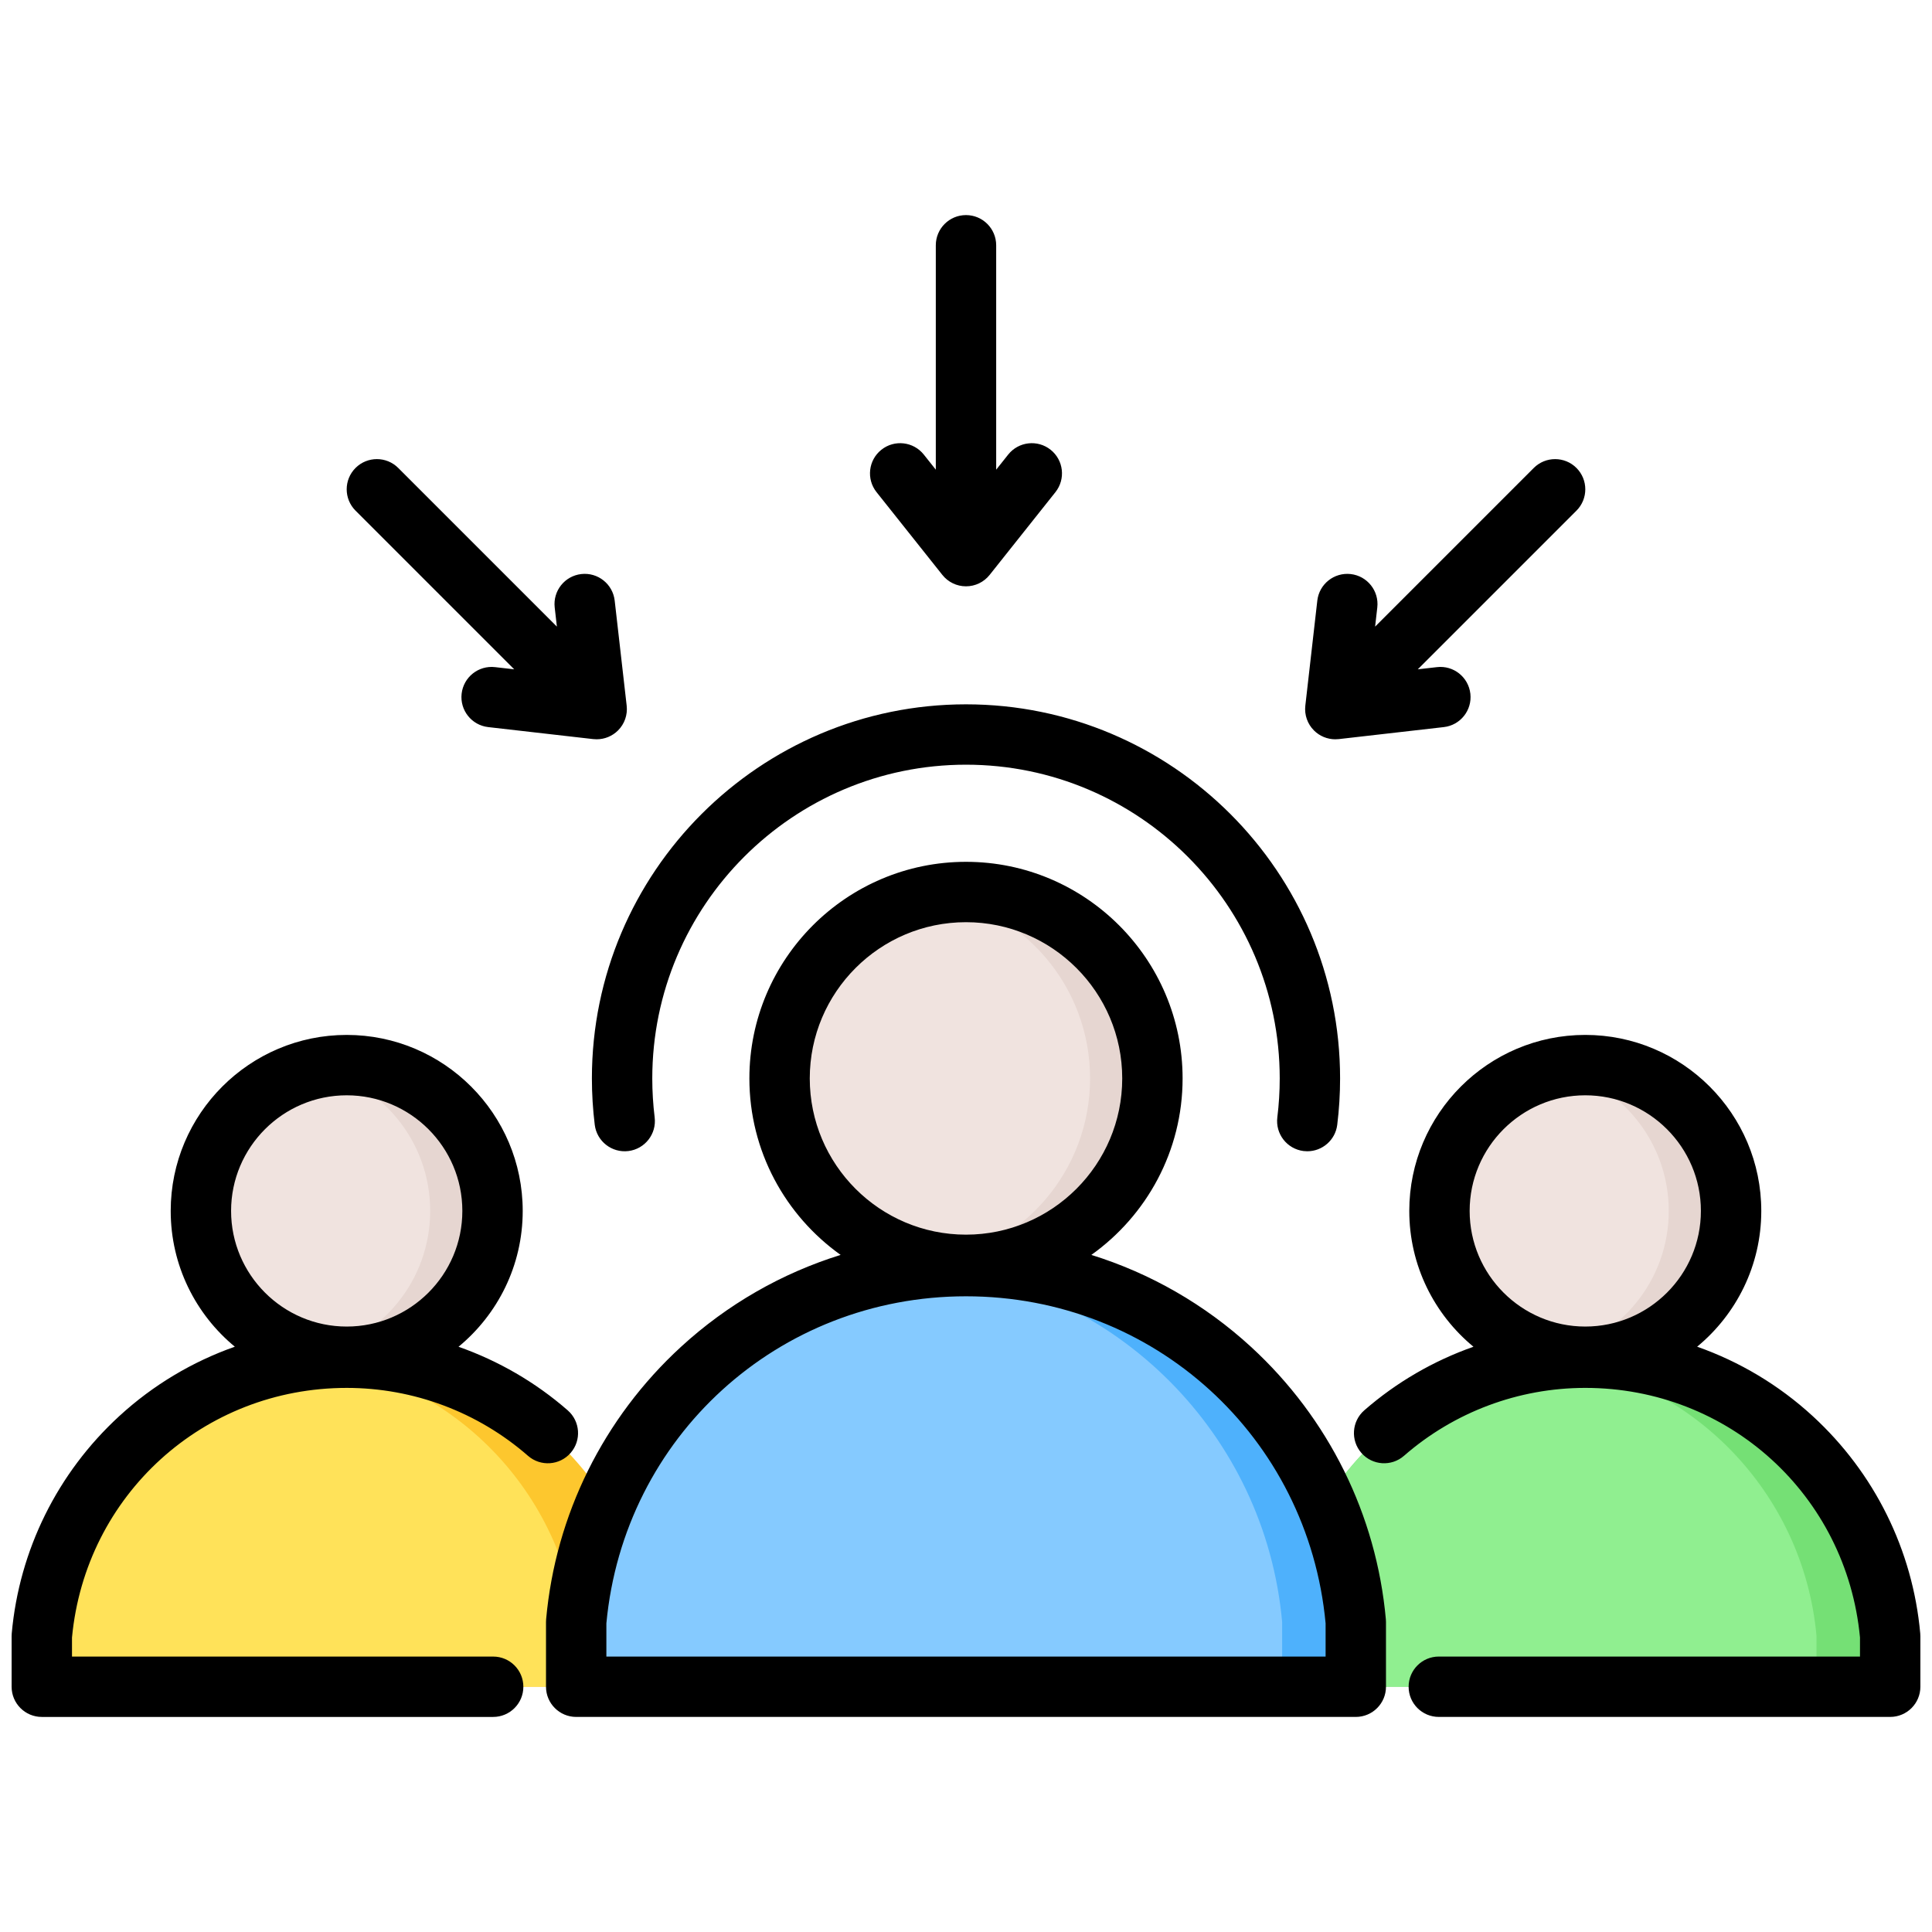
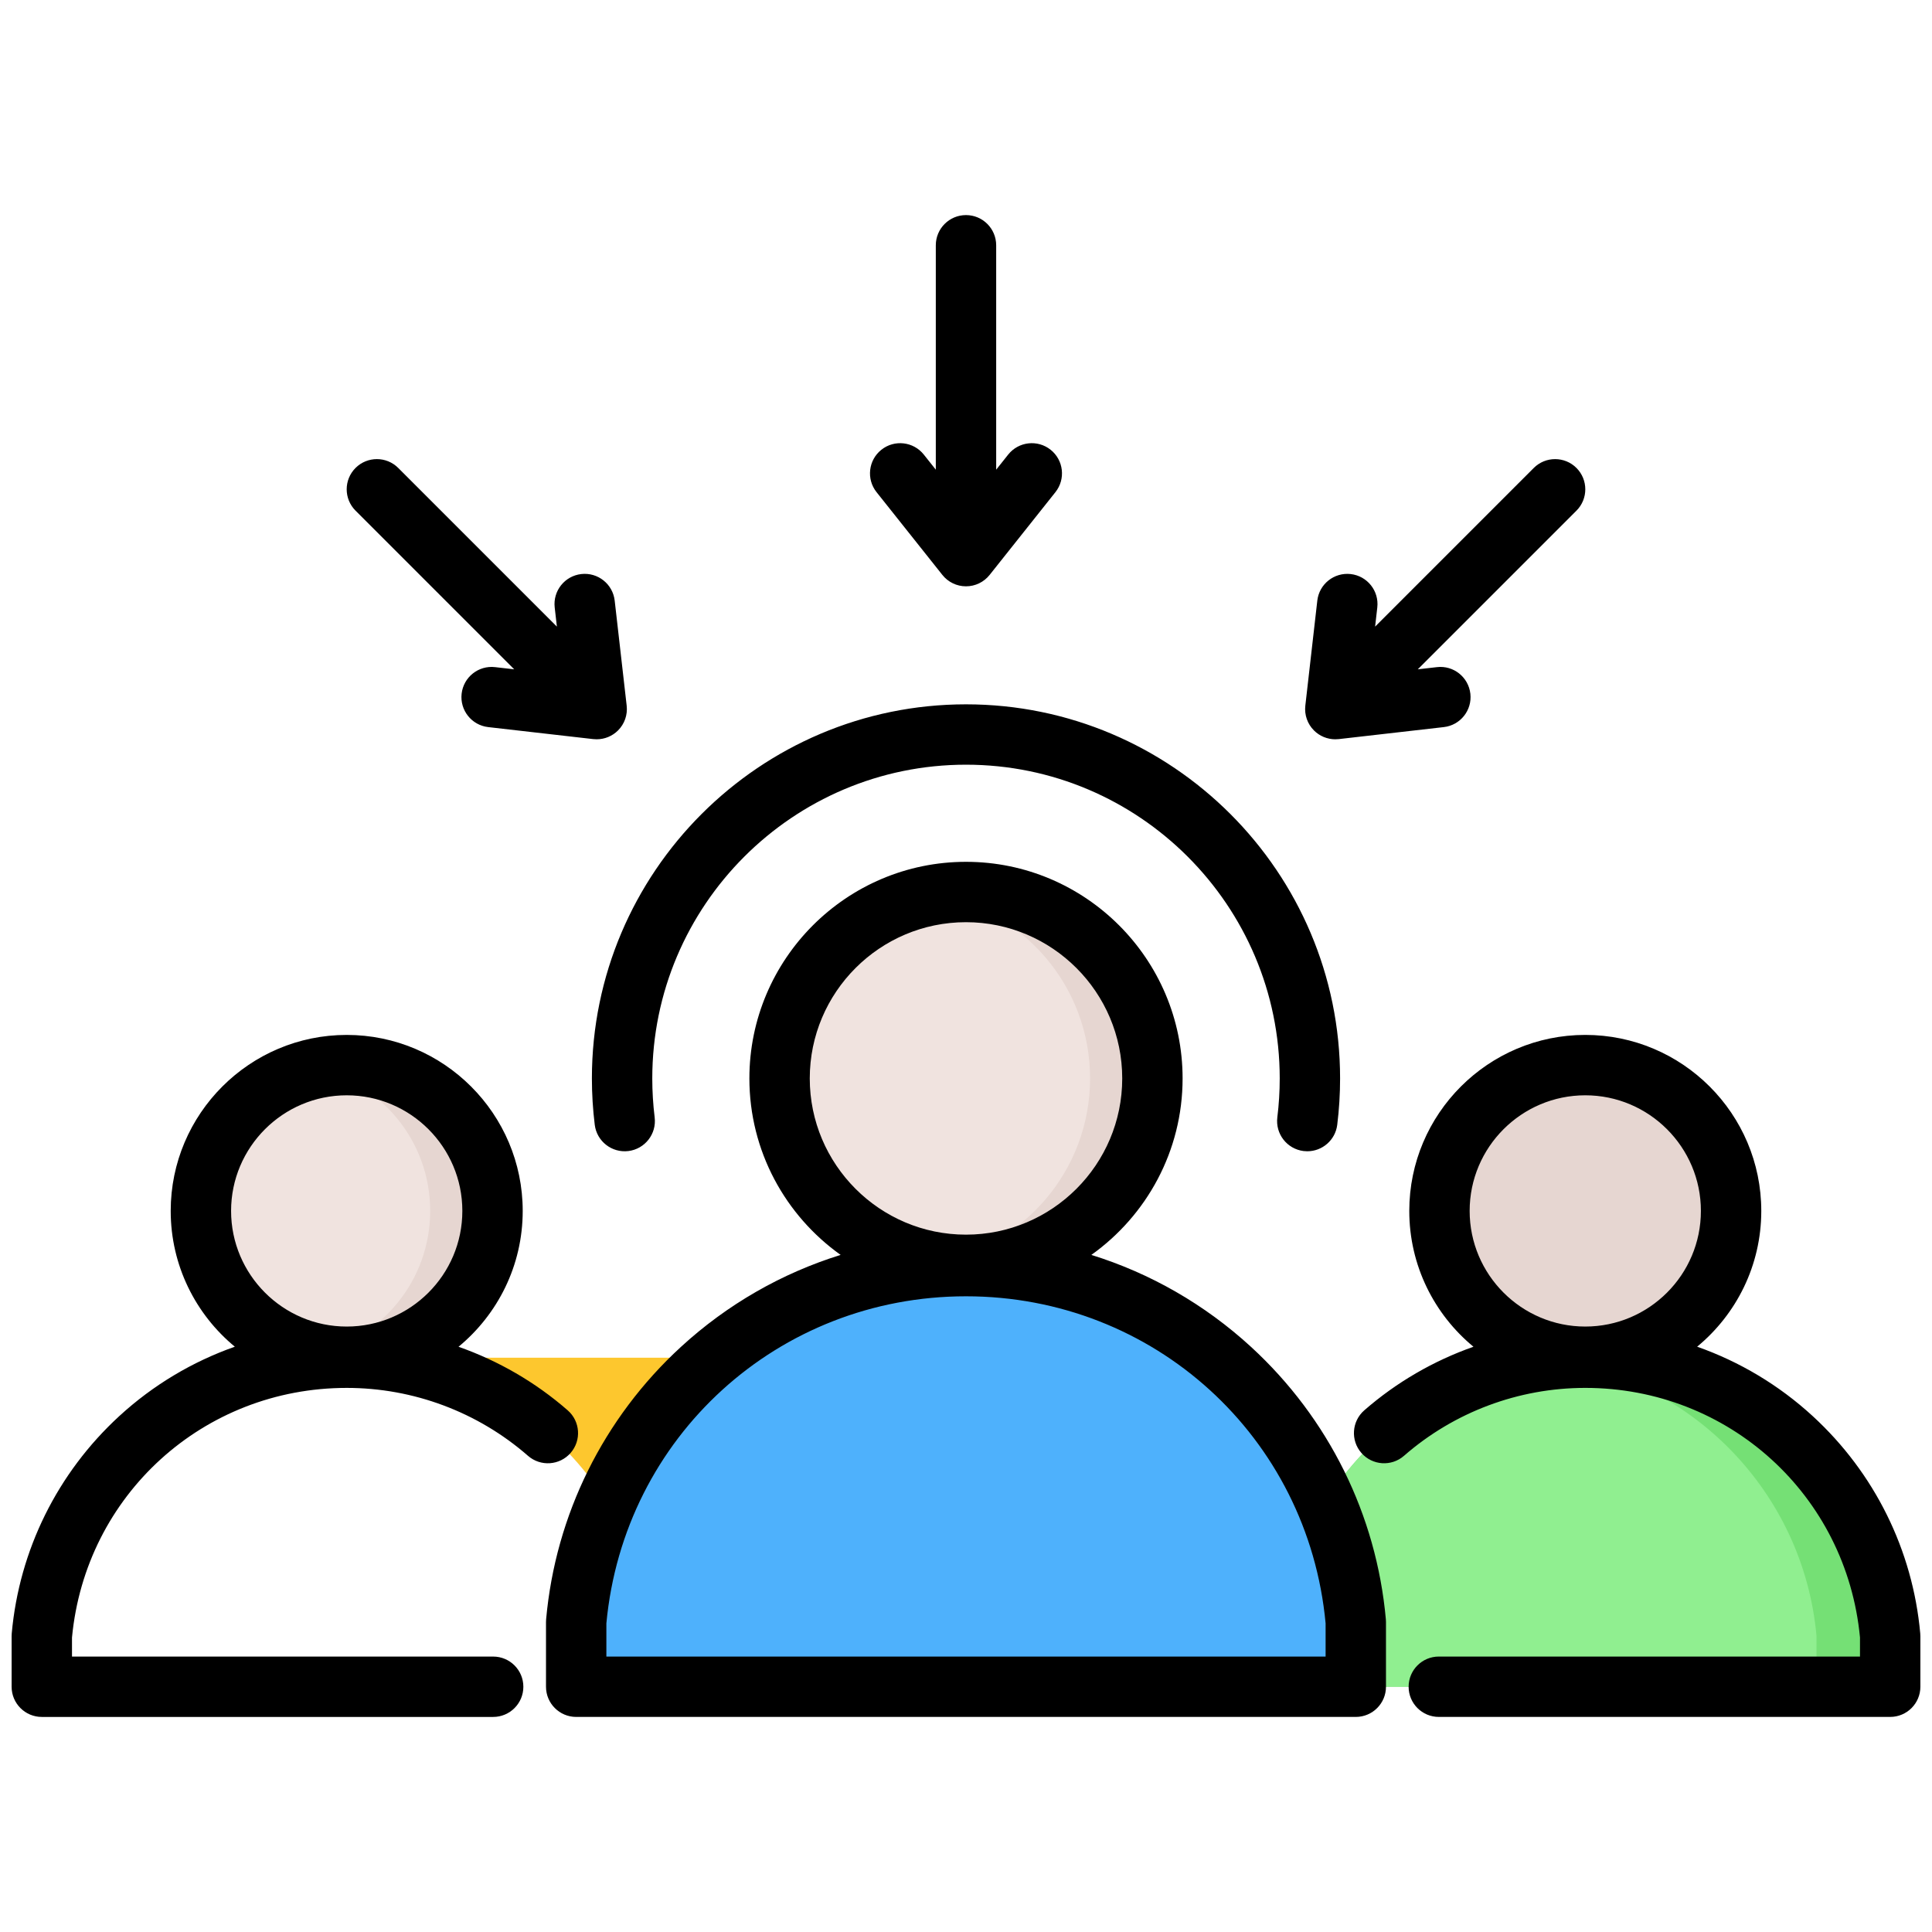
<svg xmlns="http://www.w3.org/2000/svg" id="Layer_1" viewBox="0 0 512 512" data-name="Layer 1">
-   <path d="m91.862 359.804c42.326 0 77.076 32.411 80.802 73.766v13.427h-161.603v-13.427c3.726-41.355 38.476-73.766 80.801-73.766z" fill="#fdc72e" fill-rule="evenodd" />
-   <path d="m153.164 446.997h-142.103v-13.427c3.435-38.131 33.246-68.658 71.051-73.186 37.806 4.528 67.617 35.055 71.052 73.186z" fill="#ffe259" fill-rule="evenodd" />
+   <path d="m91.862 359.804c42.326 0 77.076 32.411 80.802 73.766v13.427v-13.427c3.726-41.355 38.476-73.766 80.801-73.766z" fill="#fdc72e" fill-rule="evenodd" />
  <path d="m420.093 359.804c42.326 0 77.076 32.411 80.802 73.766v13.427h-161.603v-13.427c3.726-41.355 38.476-73.766 80.801-73.766z" fill="#75e075" fill-rule="evenodd" />
  <path d="m481.395 446.997h-142.103v-13.427c3.435-38.131 33.246-68.658 71.051-73.186 37.806 4.528 67.617 35.055 71.052 73.186z" fill="#90ef90" fill-rule="evenodd" />
  <circle cx="91.863" cy="320.9" fill="#e6d6d1" r="38.642" transform="matrix(.987 -.16 .16 .987 -50.217 18.859)" />
  <g fill-rule="evenodd">
    <path d="m420.094 359.542c21.284 0 38.642-17.359 38.642-38.642s-17.359-38.642-38.642-38.642-38.642 17.359-38.642 38.642 17.359 38.642 38.642 38.642z" fill="#e6d6d1" />
    <path d="m83.613 358.656c-17.377-3.779-30.392-19.247-30.392-37.756s13.015-33.977 30.392-37.756c17.377 3.779 30.392 19.247 30.392 37.756s-13.015 33.977-30.392 37.756z" fill="#f0e3df" />
-     <path d="m411.844 358.656c-17.377-3.78-30.392-19.247-30.392-37.756s13.015-33.977 30.392-37.756c17.377 3.78 30.392 19.247 30.392 37.756s-13.015 33.977-30.392 37.756z" fill="#f0e3df" />
    <path d="m255.978 335.523c54.112 0 98.539 41.436 103.302 94.308v17.166h-206.604v-17.166c4.764-52.872 49.19-94.308 103.302-94.308z" fill="#4eb1fc" />
-     <path d="m339.78 446.997h-187.104v-17.166c4.474-49.659 43.938-89.226 93.551-93.852 49.614 4.626 89.078 44.194 93.552 93.852v17.166z" fill="#85caff" />
  </g>
  <circle cx="255.978" cy="285.787" fill="#e6d6d1" r="49.403" transform="matrix(.16 -.987 .987 .16 -67.122 492.682)" />
  <path d="m247.728 334.5c-23.357-3.927-41.152-24.24-41.152-48.713s17.796-44.786 41.152-48.713c23.357 3.927 41.153 24.24 41.153 48.713s-17.796 44.786-41.153 48.713z" fill="#f0e3df" fill-rule="evenodd" />
  <path d="m136.265 177.375-5.073-.579c-4.387-.501-8.355 2.647-8.855 7.039-.501 4.387 2.65 8.351 7.04 8.852l27.844 3.182c.303.034.607.048.908.048 2.109 0 4.147-.834 5.655-2.343 1.726-1.721 2.569-4.141 2.292-6.562l-3.177-27.844c-.501-4.388-4.465-7.541-8.856-7.039-4.39.497-7.542 4.465-7.042 8.857l.58 5.072-42.048-42.048c-3.122-3.124-8.189-3.124-11.314 0-3.124 3.124-3.124 8.192 0 11.316l42.046 42.047zm217.603 18.543c.303 0 .607-.015.91-.048l27.842-3.182c4.39-.497 7.543-4.46 7.042-8.852-.501-4.387-4.462-7.55-8.856-7.039l-5.075.579 42.046-42.047c3.125-3.124 3.125-8.191 0-11.316-3.122-3.124-8.189-3.124-11.313 0l-42.046 42.048.579-5.072c.502-4.392-2.652-8.355-7.04-8.857-4.394-.497-8.355 2.651-8.856 7.039l-3.177 27.844c-.277 2.421.565 4.841 2.29 6.562 1.509 1.509 3.548 2.343 5.655 2.343zm-104.132-43.561c1.518 1.914 3.823 3.023 6.262 3.023s4.744-1.109 6.262-3.018l17.44-21.937c2.75-3.457 2.177-8.491-1.281-11.239-3.462-2.753-8.494-2.175-11.241 1.283l-3.179 3.997v-59.462c0-4.421-3.582-8.004-8.001-8.004s-7.999 3.582-7.999 8.004v59.462l-3.179-3.997c-2.752-3.457-7.782-4.036-11.24-1.283-3.46 2.748-4.034 7.782-1.284 11.239zm101.564 277.848c-4.633-49.439-45.541-86.674-95.302-86.674s-90.668 37.236-95.302 86.674v8.799h190.603v-8.799zm-95.302-103.009c22.83 0 41.404-18.572 41.404-41.401s-18.573-41.406-41.404-41.406-41.402 18.572-41.402 41.406 18.572 41.401 41.402 41.401zm111.269 101.925c.023.236.032.477.032.718v17.164c0 4.416-3.58 7.998-7.999 7.998h-206.604c-4.418 0-7.998-3.582-7.998-7.998v-17.164c0-.241.011-.482.032-.718 2.492-27.665 15.172-53.291 35.699-72.157 12.279-11.282 26.742-19.551 42.349-24.401-14.62-10.419-24.182-27.492-24.182-46.768 0-31.653 25.751-57.403 57.403-57.403s57.403 25.751 57.403 57.403c0 19.276-9.562 36.349-24.181 46.768 15.606 4.85 30.068 13.119 42.347 24.401 20.529 18.866 33.207 44.492 35.699 72.157zm83.49-108.216c0-16.894-13.747-30.64-30.642-30.64s-30.642 13.746-30.642 30.64 13.747 30.645 30.642 30.645 30.642-13.746 30.642-30.645zm58.162 112.671c0-.236-.014-.477-.034-.718-1.991-22.073-12.106-42.515-28.482-57.563-8.963-8.24-19.393-14.44-30.64-18.408 10.374-8.563 16.995-21.513 16.995-35.982 0-25.717-20.924-46.642-46.643-46.642s-46.641 20.925-46.641 46.642c0 14.474 6.627 27.429 17.008 35.997-10.543 3.712-20.38 9.387-28.934 16.85-3.33 2.908-3.674 7.96-.77 11.287 2.904 3.332 7.959 3.674 11.287.771 13.303-11.61 30.369-18.003 48.05-18.003 37.991 0 69.224 28.408 72.802 66.135v5.062h-111.616c-4.418 0-8.001 3.577-8.001 7.999s3.582 7.998 8.001 7.998h119.615c4.421 0 8.003-3.582 8.003-7.998v-13.428zm-417.034-82.026c16.896 0 30.642-13.746 30.642-30.645s-13.747-30.64-30.642-30.64-30.644 13.746-30.644 30.64 13.747 30.645 30.644 30.645zm-72.803 82.393c3.574-37.727 34.812-66.135 72.801-66.135 17.68 0 34.746 6.393 48.05 18.003 3.33 2.903 8.383 2.56 11.287-.771 2.906-3.327 2.561-8.38-.769-11.287-8.554-7.463-18.393-13.138-28.936-16.85 10.381-8.563 17.01-21.518 17.01-35.997 0-25.717-20.924-46.642-46.642-46.642s-46.643 20.925-46.643 46.642c0 14.469 6.622 27.419 16.993 35.982-11.245 3.968-21.675 10.168-30.64 18.408-16.376 15.048-26.491 35.49-28.48 57.563-.021.241-.032.482-.032.718v13.428c0 4.416 3.582 7.998 8.001 7.998h119.614c4.42 0 8.001-3.582 8.001-7.998s-3.581-7.999-8.001-7.999h-111.615v-5.062zm137.777-148.147c0-54.665 44.475-99.142 99.14-99.142s99.14 44.477 99.14 99.142c0 4.103-.254 8.24-.755 12.285-.501 4.05-3.95 7.015-7.929 7.015-.327 0-.659-.019-.992-.058-4.385-.545-7.5-4.537-6.957-8.925.42-3.399.635-6.865.635-10.318 0-45.847-37.298-83.145-83.141-83.145s-83.139 37.298-83.139 83.145c0 3.448.213 6.919.632 10.318.543 4.387-2.573 8.38-6.957 8.925-4.383.54-8.379-2.575-8.921-6.957-.501-4.05-.755-8.187-.755-12.285z" fill-rule="evenodd" />
</svg>